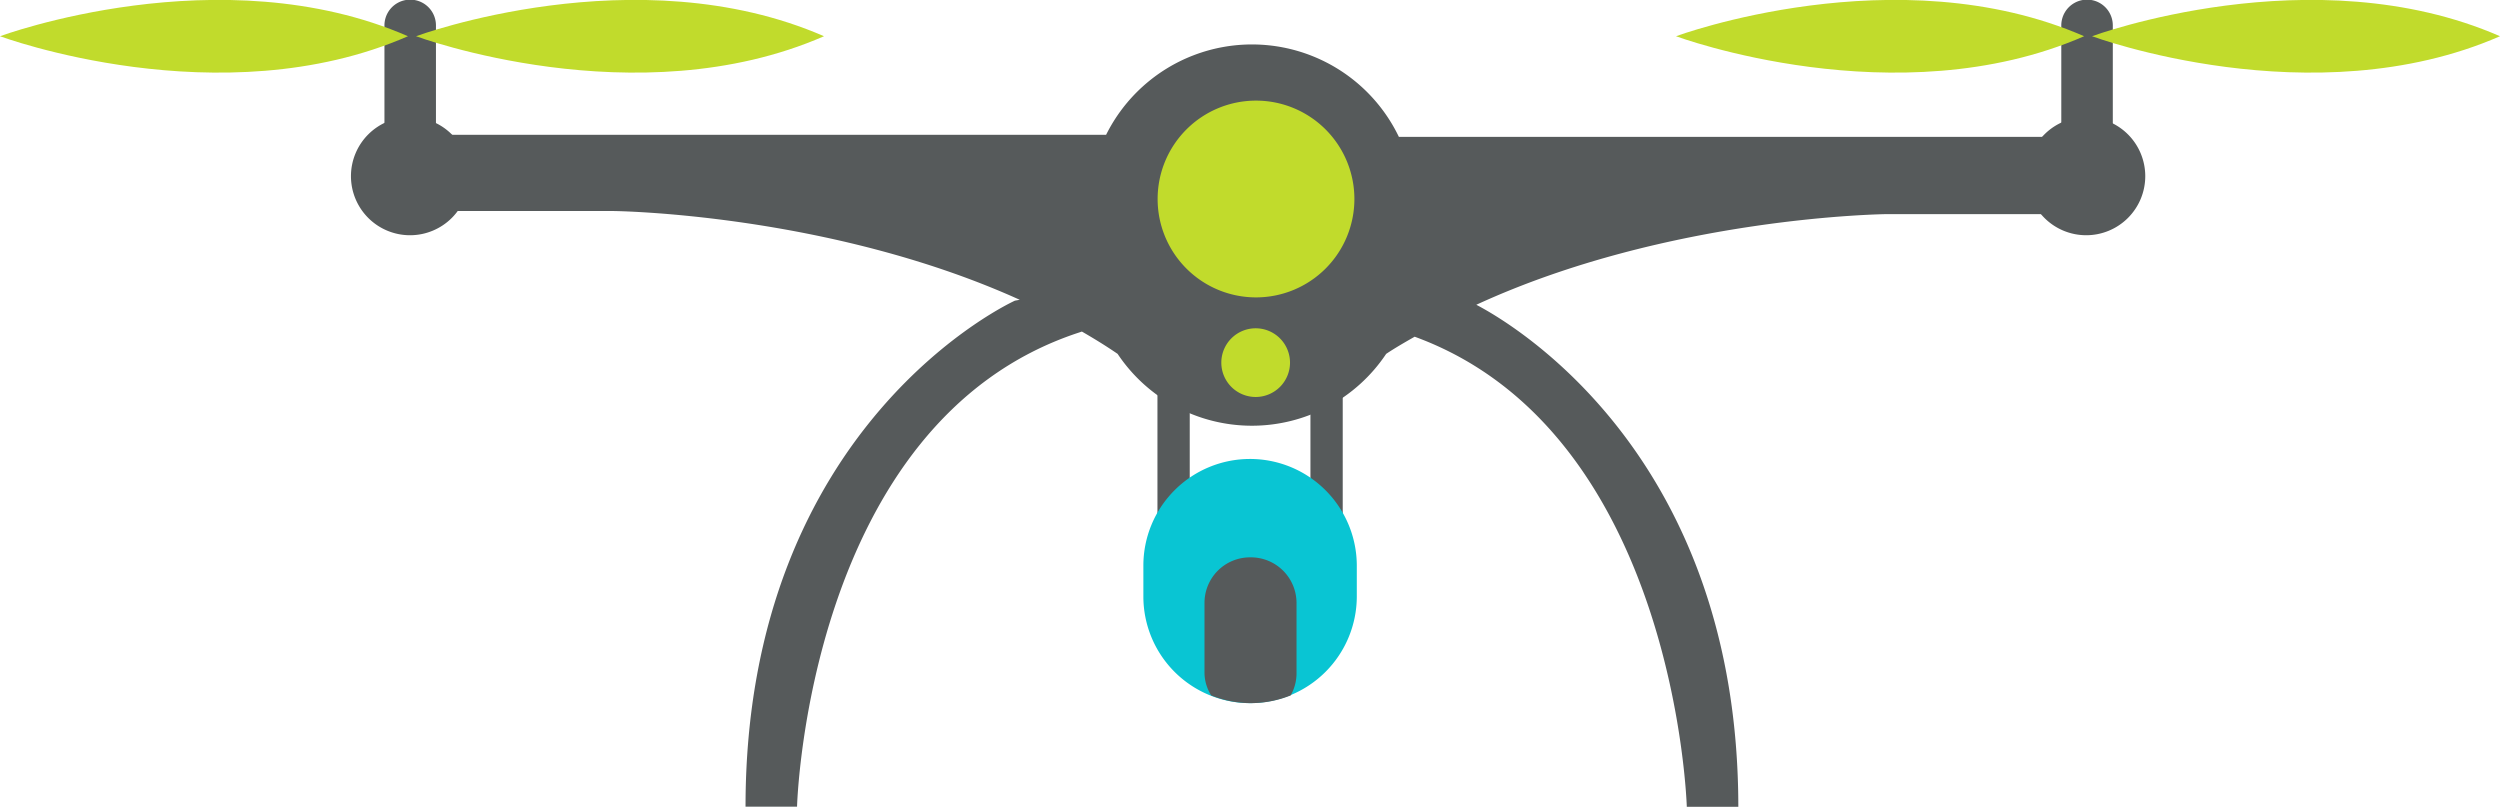
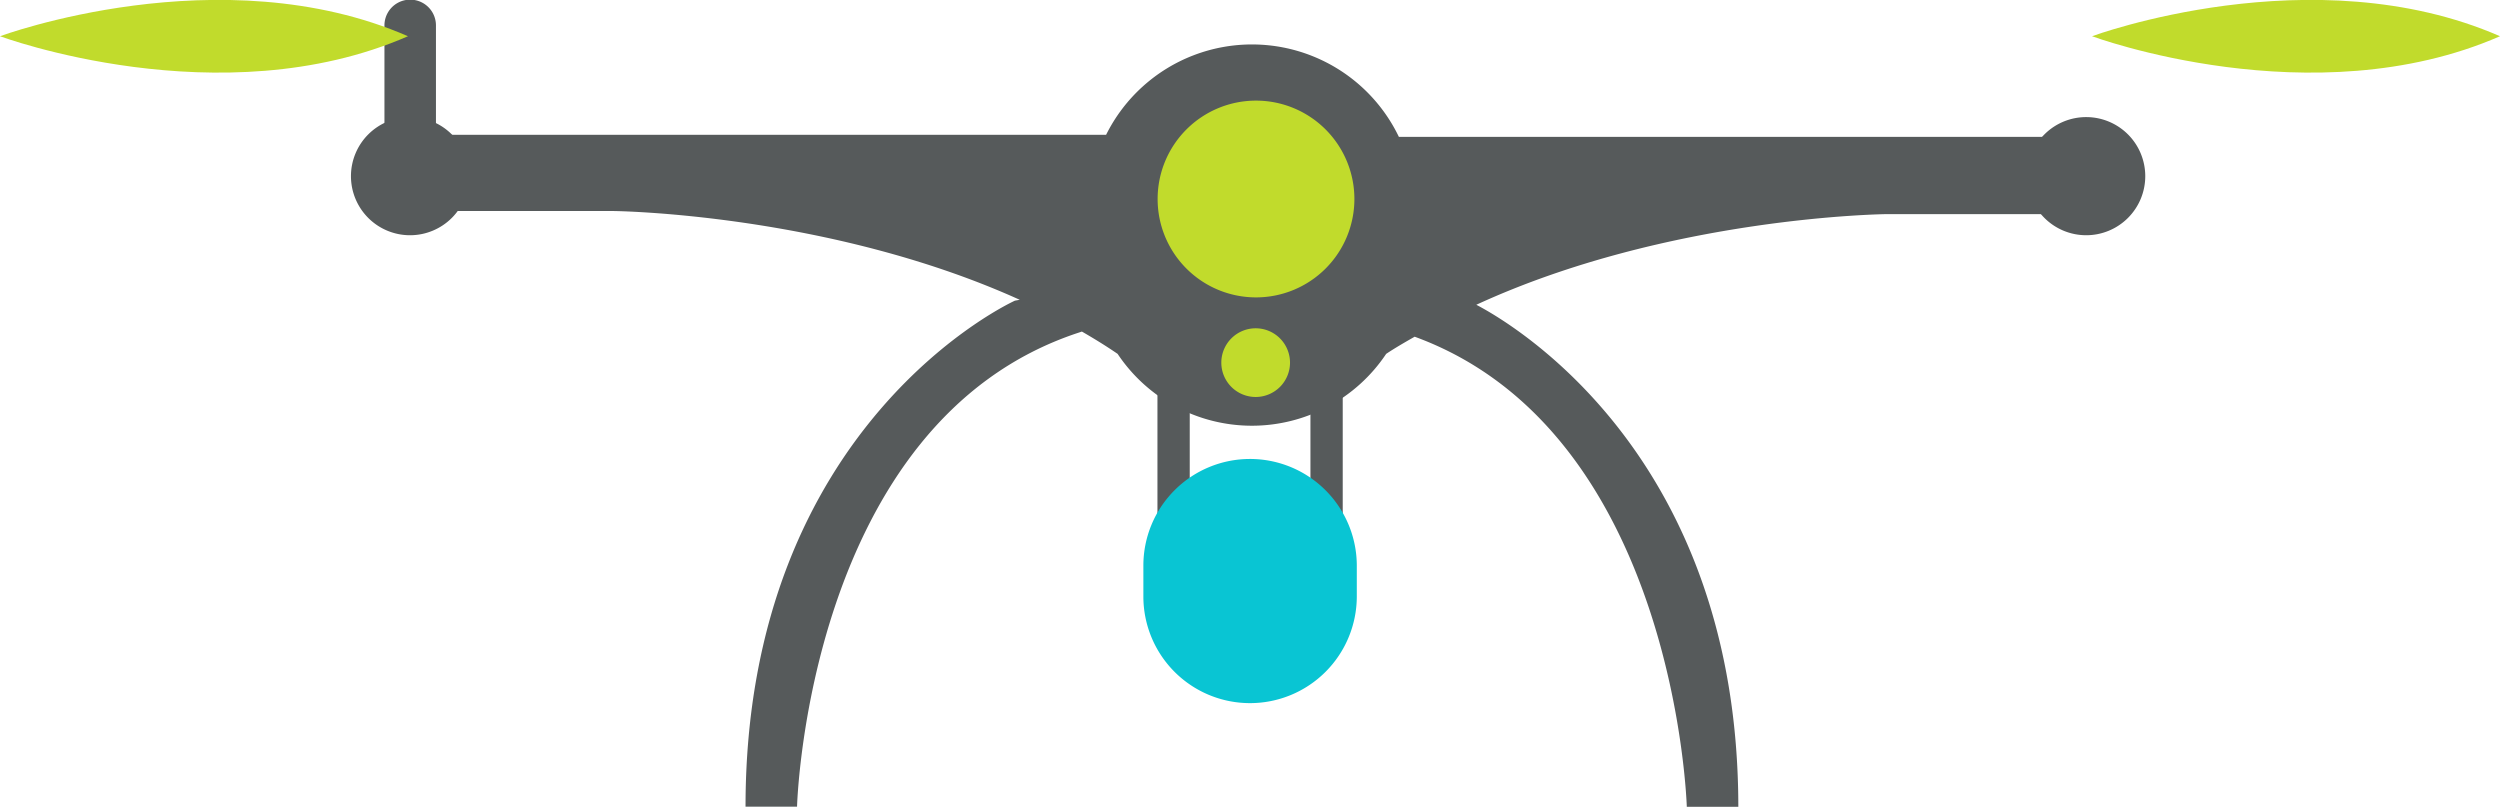
<svg xmlns="http://www.w3.org/2000/svg" id="OBJECTS" viewBox="0 0 145.6 46.99">
  <defs>
    <style>.cls-1{fill:#565a5b;}.cls-2{fill:#c1db2c;}.cls-3{fill:#09c5d3;}</style>
  </defs>
  <path class="cls-1" d="M28.34,20.13a1.49,1.49,0,0,1-1.49-1.49V10.89a1.49,1.49,0,0,1,3,0v7.75A1.49,1.49,0,0,1,28.34,20.13Z" transform="translate(-4.46 -9.41)" />
  <path class="cls-2" d="M28.22,11.52c-10.92-4.76-23.76,0-23.76,0S17.3,16.29,28.22,11.52Z" transform="translate(-4.46 -9.41)" />
-   <path class="cls-2" d="M52.45,11.52c-10.92-4.76-23.76,0-23.76,0S41.53,16.29,52.45,11.52Z" transform="translate(-4.46 -9.41)" />
-   <path class="cls-1" d="M126,20.13a1.49,1.49,0,0,1-1.49-1.49V10.89a1.49,1.49,0,0,1,3,0v7.75A1.49,1.49,0,0,1,126,20.13Z" transform="translate(-4.46 -9.41)" />
-   <path class="cls-2" d="M125.84,11.52c-10.92-4.76-23.77,0-23.77,0S114.92,16.29,125.84,11.52Z" transform="translate(-4.46 -9.41)" />
  <path class="cls-2" d="M150.06,11.52c-10.91-4.76-23.76,0-23.76,0S139.15,16.29,150.06,11.52Z" transform="translate(-4.46 -9.41)" />
  <path class="cls-1" d="M85.93,17.38a9.49,9.49,0,0,0-17.05-.12l-.07,0H28.45V21.7H40.18s12.51.12,23.67,5.17l-.28.05S47.88,34,47.88,56.39h3S51.47,34,67.26,28.79l.21-.07c.71.41,1.41.84,2.08,1.3a9.4,9.4,0,0,0,15.64,0c.54-.36,1.1-.68,1.66-1,15.24,5.57,15.85,27.4,15.85,27.4h3c0-20.25-12.85-28-15.26-29.26,11.22-5.17,23.94-5.28,23.94-5.28h11.72V17.38Z" transform="translate(-4.46 -9.41)" />
-   <path class="cls-1" d="M31.78,19.66a3.44,3.44,0,1,1-3.44-3.43A3.44,3.44,0,0,1,31.78,19.66Z" transform="translate(-4.46 -9.41)" />
+   <path class="cls-1" d="M31.78,19.66a3.44,3.44,0,1,1-3.44-3.43A3.44,3.44,0,0,1,31.78,19.66" transform="translate(-4.46 -9.41)" />
  <path class="cls-1" d="M129.4,19.66A3.44,3.44,0,1,1,126,16.23,3.44,3.44,0,0,1,129.4,19.66Z" transform="translate(-4.46 -9.41)" />
  <rect class="cls-1" x="67.41" y="18.18" width="1.88" height="14.07" />
  <rect class="cls-1" x="76.32" y="18.18" width="1.88" height="14.07" />
  <path class="cls-3" d="M83.48,44.15a6.22,6.22,0,0,1-6.22,6.21h0a6.21,6.21,0,0,1-6.21-6.21v-1.8a6.21,6.21,0,0,1,6.21-6.21h0a6.22,6.22,0,0,1,6.22,6.21Z" transform="translate(-4.46 -9.41)" />
-   <path class="cls-1" d="M77.26,41.87a2.65,2.65,0,0,0-2.65,2.65v4.12A2.51,2.51,0,0,0,75,49.91a6.1,6.1,0,0,0,2.31.45,6.18,6.18,0,0,0,2.32-.45,2.62,2.62,0,0,0,.34-1.27V44.52A2.66,2.66,0,0,0,77.26,41.87Z" transform="translate(-4.46 -9.41)" />
  <path class="cls-2" d="M83.34,21a5.73,5.73,0,1,1-5.73-5.73A5.73,5.73,0,0,1,83.34,21Z" transform="translate(-4.46 -9.41)" />
  <path class="cls-2" d="M79.59,30.53a2,2,0,1,1-2-2A2,2,0,0,1,79.59,30.53Z" transform="translate(-4.46 -9.41)" />
</svg>